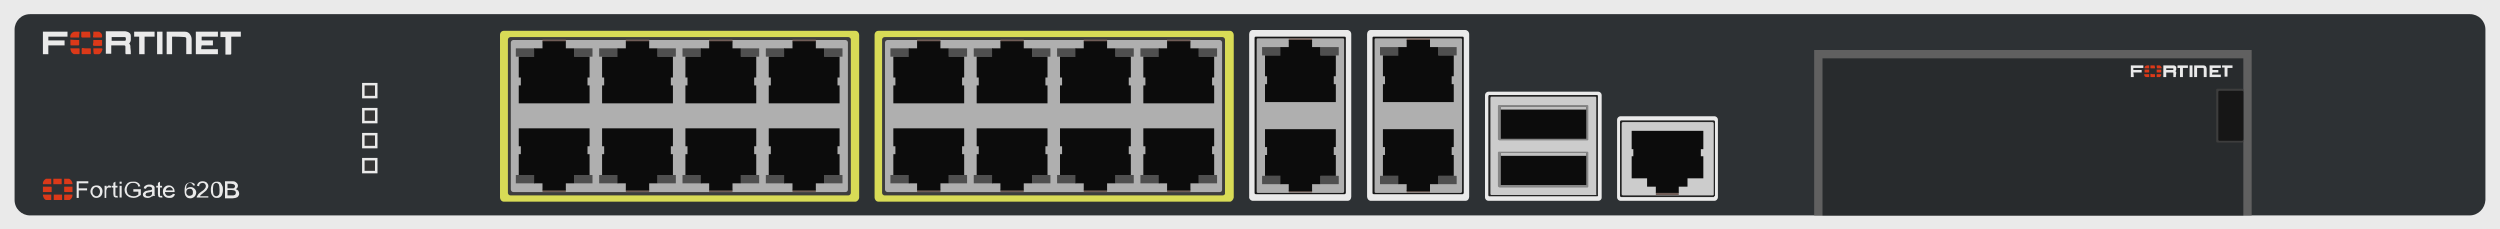
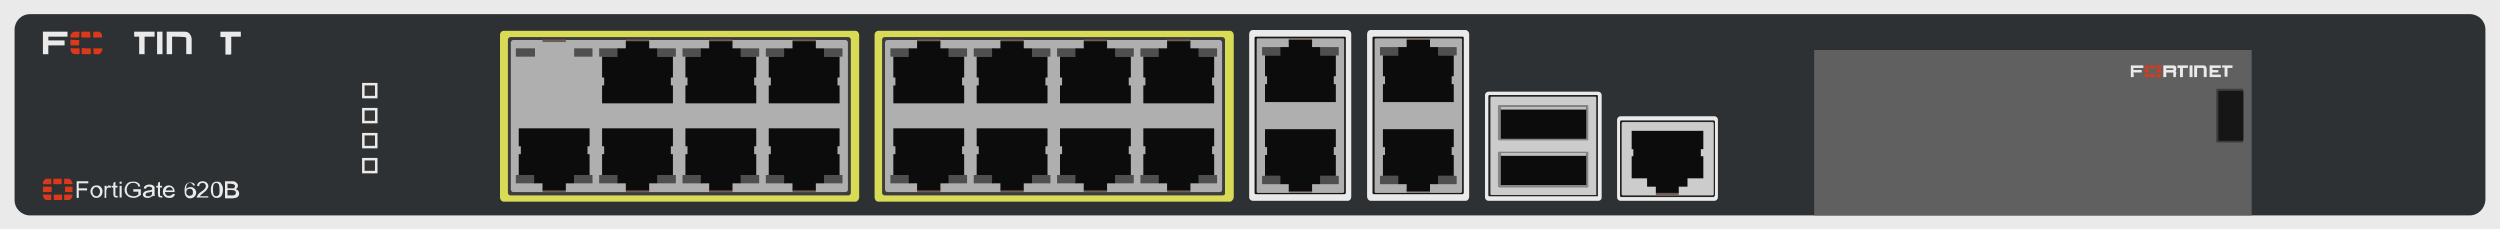
<svg xmlns="http://www.w3.org/2000/svg" version="1.1" id="FortiGate-620B" x="0px" y="0px" viewBox="0 0 600 55" style="enable-background:new 0 0 600 55;" xml:space="preserve">
  <style type="text/css">
	.st0{fill:#EAEAEA;}
	.st1{fill:#2D3134;}
	.st2{fill:#353535;}
	.st3{fill:#D8DB56;}
	.st4{fill:#3D3D3D;}
	.st5{fill:#AFAFAF;}
	.st6{fill:#705D57;}
	.st7{fill:#4F4F4F;}
	.st8{fill:#0C0C0C;}
	.st9{fill:#161616;}
	.st10{fill:#232323;}
	.st11{fill:#CCCCCC;}
	.st12{fill:#878787;}
	.st13{fill:#C1C1C1;}
	.st14{fill:#DB3919;}
	.st15{fill:#606060;}
	.st16{fill:#282B2D;}
</style>
  <g>
    <g>
      <rect x="0" y="0" class="st0" width="600" height="55" />
      <path class="st1" d="M592.7,51.7H7.2c-2,0-3.7-1.6-3.7-3.7V7.1c0-2,1.6-3.7,3.7-3.7h585.6c2,0,3.7,1.6,3.7,3.7V48    C596.4,50,594.8,51.7,592.7,51.7z" />
    </g>
    <g>
      <g>
        <rect x="86.9" y="25.9" class="st0" width="3.7" height="3.7" />
        <rect x="87.5" y="26.5" class="st2" width="2.5" height="2.5" />
      </g>
      <g>
        <rect x="86.9" y="19.9" class="st0" width="3.7" height="3.7" />
        <rect x="87.5" y="20.5" class="st2" width="2.5" height="2.5" />
      </g>
      <g>
        <rect x="86.9" y="31.9" class="st0" width="3.7" height="3.7" />
        <rect x="87.5" y="32.5" class="st2" width="2.5" height="2.5" />
      </g>
      <g>
        <rect x="86.9" y="37.9" class="st0" width="3.7" height="3.7" />
        <rect x="87.5" y="38.5" class="st2" width="2.5" height="2.5" />
      </g>
    </g>
    <g>
      <g>
        <path class="st3" d="M205.3,48.4h-84.4c-0.5,0-0.9-0.5-0.9-1v-39c0-0.6,0.4-1,0.9-1h84.4c0.5,0,0.9,0.5,0.9,1v39     C206.2,47.9,205.7,48.4,205.3,48.4z" />
        <g>
          <g>
            <path class="st4" d="M203.6,46.9h-81.1c-0.3,0-0.6-0.3-0.6-0.6V9.5c0-0.3,0.3-0.6,0.6-0.6h81.1c0.3,0,0.6,0.3,0.6,0.6v36.8       C204.2,46.6,203.9,46.9,203.6,46.9z" />
            <path class="st5" d="M202.9,46.1h-79.7c-0.3,0-0.6-0.3-0.6-0.6V10.2c0-0.3,0.3-0.6,0.6-0.6h79.7c0.3,0,0.6,0.3,0.6,0.6v35.3       C203.5,45.9,203.2,46.1,202.9,46.1z" />
          </g>
          <g>
            <g>
              <rect x="190.2" y="9.5" class="st6" width="5.6" height="0.6" />
              <g>
                <g>
                  <rect x="197.8" y="11.6" class="st7" width="4.4" height="2" />
                </g>
                <g>
                  <rect x="183.8" y="11.6" class="st7" width="4.6" height="2" />
                </g>
                <polygon class="st8" points="184.5,13.6 184.5,18.6 185,18.6 185,20.5 184.5,20.5 184.5,21.2 184.5,21.7 184.5,23.1          184.5,24.8 201.5,24.8 201.5,23.1 201.5,21.8 201.5,21.7 201.5,21.2 201.5,20.5 201,20.5 201,18.6 201.5,18.6 201.5,13.6          197.8,13.6 197.8,11.6 195.8,11.6 195.8,9.9 190.2,9.9 190.2,11.6 188.2,11.6 188.2,13.6        " />
              </g>
            </g>
            <g>
              <rect x="170.2" y="9.5" class="st6" width="5.6" height="0.6" />
              <g>
                <g>
                  <rect x="177.8" y="11.6" class="st7" width="4.4" height="2" />
                </g>
                <g>
                  <rect x="163.8" y="11.6" class="st7" width="4.6" height="2" />
                </g>
                <polygon class="st8" points="164.5,13.6 164.5,18.6 165,18.6 165,20.5 164.5,20.5 164.5,21.2 164.5,21.7 164.5,23.1          164.5,24.8 181.5,24.8 181.5,23.1 181.5,21.8 181.5,21.7 181.5,21.2 181.5,20.5 181,20.5 181,18.6 181.5,18.6 181.5,13.6          177.8,13.6 177.8,11.6 175.8,11.6 175.8,9.9 170.2,9.9 170.2,11.6 168.2,11.6 168.2,13.6        " />
              </g>
            </g>
            <g>
              <rect x="150.2" y="9.5" class="st6" width="5.6" height="0.6" />
              <g>
                <g>
                  <rect x="157.8" y="11.6" class="st7" width="4.4" height="2" />
                </g>
                <g>
                  <rect x="143.8" y="11.6" class="st7" width="4.6" height="2" />
                </g>
                <polygon class="st8" points="144.5,13.6 144.5,18.6 145,18.6 145,20.5 144.5,20.5 144.5,21.2 144.5,21.7 144.5,23.1          144.5,24.8 161.5,24.8 161.5,23.1 161.5,21.8 161.5,21.7 161.5,21.2 161.5,20.5 161,20.5 161,18.6 161.5,18.6 161.5,13.6          157.8,13.6 157.8,11.6 155.8,11.6 155.8,9.9 150.2,9.9 150.2,11.6 148.2,11.6 148.2,13.6        " />
              </g>
            </g>
            <g>
              <rect x="130.2" y="9.5" class="st6" width="5.6" height="0.6" />
              <g>
                <g>
                  <rect x="137.8" y="11.6" class="st7" width="4.4" height="2" />
                </g>
                <g>
                  <rect x="123.8" y="11.6" class="st7" width="4.6" height="2" />
                </g>
-                 <polygon class="st8" points="124.5,13.6 124.5,18.6 125,18.6 125,20.5 124.5,20.5 124.5,21.2 124.5,21.7 124.5,23.1          124.5,24.8 141.5,24.8 141.5,23.1 141.5,21.8 141.5,21.7 141.5,21.2 141.5,20.5 141,20.5 141,18.6 141.5,18.6 141.5,13.6          137.8,13.6 137.8,11.6 135.8,11.6 135.8,9.9 130.2,9.9 130.2,11.6 128.2,11.6 128.2,13.6        " />
              </g>
            </g>
          </g>
          <g>
            <g>
              <rect x="190.2" y="45.5" class="st6" width="5.6" height="0.6" />
              <g>
                <g>
                  <rect x="197.8" y="42" class="st7" width="4.4" height="2" />
                </g>
                <g>
                  <rect x="183.8" y="42" class="st7" width="4.6" height="2" />
                </g>
                <polygon class="st8" points="188.2,42 188.2,44 190.2,44 190.2,45.7 195.8,45.7 195.8,44 197.8,44 197.8,42 201.5,42          201.5,37 201,37 201,35.1 201.5,35.1 201.5,34.4 201.5,33.9 201.5,33.8 201.5,32.5 201.5,30.8 184.5,30.8 184.5,32.5          184.5,33.9 184.5,34.4 184.5,35.1 185,35.1 185,37 184.5,37 184.5,42        " />
              </g>
            </g>
            <g>
              <rect x="170.2" y="45.5" class="st6" width="5.6" height="0.6" />
              <g>
                <g>
                  <rect x="177.8" y="42" class="st7" width="4.4" height="2" />
                </g>
                <g>
                  <rect x="163.8" y="42" class="st7" width="4.6" height="2" />
                </g>
                <polygon class="st8" points="168.2,42 168.2,44 170.2,44 170.2,45.7 175.8,45.7 175.8,44 177.8,44 177.8,42 181.5,42          181.5,37 181,37 181,35.1 181.5,35.1 181.5,34.4 181.5,33.9 181.5,33.8 181.5,32.5 181.5,30.8 164.5,30.8 164.5,32.5          164.5,33.9 164.5,34.4 164.5,35.1 165,35.1 165,37 164.5,37 164.5,42        " />
              </g>
            </g>
            <g>
              <rect x="150.2" y="45.5" class="st6" width="5.6" height="0.6" />
              <g>
                <g>
                  <rect x="157.8" y="42" class="st7" width="4.4" height="2" />
                </g>
                <g>
                  <rect x="143.8" y="42" class="st7" width="4.6" height="2" />
                </g>
                <polygon class="st8" points="148.2,42 148.2,44 150.2,44 150.2,45.7 155.8,45.7 155.8,44 157.8,44 157.8,42 161.5,42          161.5,37 161,37 161,35.1 161.5,35.1 161.5,34.4 161.5,33.9 161.5,33.8 161.5,32.5 161.5,30.8 144.5,30.8 144.5,32.5          144.5,33.9 144.5,34.4 144.5,35.1 145,35.1 145,37 144.5,37 144.5,42        " />
              </g>
            </g>
            <g>
              <rect x="130.2" y="45.5" class="st6" width="5.6" height="0.6" />
              <g>
                <g>
                  <rect x="137.8" y="42" class="st7" width="4.4" height="2" />
                </g>
                <g>
                  <rect x="123.8" y="42" class="st7" width="4.6" height="2" />
                </g>
                <polygon class="st8" points="128.2,42 128.2,44 130.2,44 130.2,45.7 135.8,45.7 135.8,44 137.8,44 137.8,42 141.5,42          141.5,37 141,37 141,35.1 141.5,35.1 141.5,34.4 141.5,33.9 141.5,33.8 141.5,32.5 141.5,30.8 124.5,30.8 124.5,32.5          124.5,33.9 124.5,34.4 124.5,35.1 125,35.1 125,37 124.5,37 124.5,42        " />
              </g>
            </g>
          </g>
        </g>
      </g>
      <g>
        <path class="st3" d="M295.2,48.4h-84.4c-0.5,0-0.9-0.5-0.9-1v-39c0-0.6,0.4-1,0.9-1h84.4c0.5,0,0.9,0.5,0.9,1v39     C296,47.9,295.6,48.4,295.2,48.4z" />
        <g>
          <g>
            <path class="st4" d="M293.4,46.9h-81.1c-0.3,0-0.6-0.3-0.6-0.6V9.5c0-0.3,0.3-0.6,0.6-0.6h81.1c0.3,0,0.6,0.3,0.6,0.6v36.8       C294.1,46.6,293.8,46.9,293.4,46.9z" />
            <path class="st5" d="M292.7,46.1H213c-0.3,0-0.6-0.3-0.6-0.6V10.2c0-0.3,0.3-0.6,0.6-0.6h79.7c0.3,0,0.6,0.3,0.6,0.6v35.3       C293.3,45.9,293.1,46.1,292.7,46.1z" />
          </g>
          <g>
            <g>
              <rect x="280.1" y="9.5" class="st6" width="5.6" height="0.6" />
              <g>
                <g>
                  <rect x="287.7" y="11.6" class="st7" width="4.4" height="2" />
                </g>
                <g>
                  <rect x="273.7" y="11.6" class="st7" width="4.6" height="2" />
                </g>
                <polygon class="st8" points="274.4,13.6 274.4,18.6 274.9,18.6 274.9,20.5 274.4,20.5 274.4,21.2 274.4,21.7 274.4,23.1          274.4,24.8 291.4,24.8 291.4,23.1 291.4,21.8 291.4,21.7 291.4,21.2 291.4,20.5 290.9,20.5 290.9,18.6 291.4,18.6          291.4,13.6 287.7,13.6 287.7,11.6 285.7,11.6 285.7,9.9 280.1,9.9 280.1,11.6 278.1,11.6 278.1,13.6        " />
              </g>
            </g>
            <g>
              <rect x="260.1" y="9.5" class="st6" width="5.6" height="0.6" />
              <g>
                <g>
                  <rect x="267.7" y="11.6" class="st7" width="4.4" height="2" />
                </g>
                <g>
                  <rect x="253.7" y="11.6" class="st7" width="4.6" height="2" />
                </g>
                <polygon class="st8" points="254.4,13.6 254.4,18.6 254.9,18.6 254.9,20.5 254.4,20.5 254.4,21.2 254.4,21.7 254.4,23.1          254.4,24.8 271.4,24.8 271.4,23.1 271.4,21.8 271.4,21.7 271.4,21.2 271.4,20.5 270.9,20.5 270.9,18.6 271.4,18.6          271.4,13.6 267.7,13.6 267.7,11.6 265.7,11.6 265.7,9.9 260.1,9.9 260.1,11.6 258.1,11.6 258.1,13.6        " />
              </g>
            </g>
            <g>
              <rect x="240.1" y="9.5" class="st6" width="5.6" height="0.6" />
              <g>
                <g>
                  <rect x="247.7" y="11.6" class="st7" width="4.4" height="2" />
                </g>
                <g>
                  <rect x="233.7" y="11.6" class="st7" width="4.6" height="2" />
                </g>
                <polygon class="st8" points="234.4,13.6 234.4,18.6 234.9,18.6 234.9,20.5 234.4,20.5 234.4,21.2 234.4,21.7 234.4,23.1          234.4,24.8 251.4,24.8 251.4,23.1 251.4,21.8 251.4,21.7 251.4,21.2 251.4,20.5 250.9,20.5 250.9,18.6 251.4,18.6          251.4,13.6 247.7,13.6 247.7,11.6 245.7,11.6 245.7,9.9 240.1,9.9 240.1,11.6 238.1,11.6 238.1,13.6        " />
              </g>
            </g>
            <g>
              <rect x="220.1" y="9.5" class="st6" width="5.6" height="0.6" />
              <g>
                <g>
                  <rect x="227.7" y="11.6" class="st7" width="4.4" height="2" />
                </g>
                <g>
                  <rect x="213.7" y="11.6" class="st7" width="4.6" height="2" />
                </g>
                <polygon class="st8" points="214.4,13.6 214.4,18.6 214.9,18.6 214.9,20.5 214.4,20.5 214.4,21.2 214.4,21.7 214.4,23.1          214.4,24.8 231.4,24.8 231.4,23.1 231.4,21.8 231.4,21.7 231.4,21.2 231.4,20.5 230.9,20.5 230.9,18.6 231.4,18.6          231.4,13.6 227.7,13.6 227.7,11.6 225.7,11.6 225.7,9.9 220.1,9.9 220.1,11.6 218.1,11.6 218.1,13.6        " />
              </g>
            </g>
          </g>
          <g>
            <g>
              <rect x="280.1" y="45.5" class="st6" width="5.6" height="0.6" />
              <g>
                <g>
                  <rect x="287.7" y="42" class="st7" width="4.4" height="2" />
                </g>
                <g>
                  <rect x="273.7" y="42" class="st7" width="4.6" height="2" />
                </g>
                <polygon class="st8" points="278.1,42 278.1,44 280.1,44 280.1,45.7 285.7,45.7 285.7,44 287.7,44 287.7,42 291.4,42          291.4,37 290.9,37 290.9,35.1 291.4,35.1 291.4,34.4 291.4,33.9 291.4,33.8 291.4,32.5 291.4,30.8 274.4,30.8 274.4,32.5          274.4,33.9 274.4,34.4 274.4,35.1 274.9,35.1 274.9,37 274.4,37 274.4,42        " />
              </g>
            </g>
            <g>
              <rect x="260.1" y="45.5" class="st6" width="5.6" height="0.6" />
              <g>
                <g>
                  <rect x="267.7" y="42" class="st7" width="4.4" height="2" />
                </g>
                <g>
                  <rect x="253.7" y="42" class="st7" width="4.6" height="2" />
                </g>
                <polygon class="st8" points="258.1,42 258.1,44 260.1,44 260.1,45.7 265.7,45.7 265.7,44 267.7,44 267.7,42 271.4,42          271.4,37 270.9,37 270.9,35.1 271.4,35.1 271.4,34.4 271.4,33.9 271.4,33.8 271.4,32.5 271.4,30.8 254.4,30.8 254.4,32.5          254.4,33.9 254.4,34.4 254.4,35.1 254.9,35.1 254.9,37 254.4,37 254.4,42        " />
              </g>
            </g>
            <g>
              <rect x="240.1" y="45.5" class="st6" width="5.6" height="0.6" />
              <g>
                <g>
                  <rect x="247.7" y="42" class="st7" width="4.4" height="2" />
                </g>
                <g>
                  <rect x="233.7" y="42" class="st7" width="4.6" height="2" />
                </g>
                <polygon class="st8" points="238.1,42 238.1,44 240.1,44 240.1,45.7 245.7,45.7 245.7,44 247.7,44 247.7,42 251.4,42          251.4,37 250.9,37 250.9,35.1 251.4,35.1 251.4,34.4 251.4,33.9 251.4,33.8 251.4,32.5 251.4,30.8 234.4,30.8 234.4,32.5          234.4,33.9 234.4,34.4 234.4,35.1 234.9,35.1 234.9,37 234.4,37 234.4,42        " />
              </g>
            </g>
            <g>
              <rect x="220.1" y="45.5" class="st6" width="5.6" height="0.6" />
              <g>
                <g>
                  <rect x="227.7" y="42" class="st7" width="4.4" height="2" />
                </g>
                <g>
                  <rect x="213.7" y="42" class="st7" width="4.6" height="2" />
                </g>
                <polygon class="st8" points="218.1,42 218.1,44 220.1,44 220.1,45.7 225.7,45.7 225.7,44 227.7,44 227.7,42 231.4,42          231.4,37 230.9,37 230.9,35.1 231.4,35.1 231.4,34.4 231.4,33.9 231.4,33.8 231.4,32.5 231.4,30.8 214.4,30.8 214.4,32.5          214.4,33.9 214.4,34.4 214.4,35.1 214.9,35.1 214.9,37 214.4,37 214.4,42        " />
              </g>
            </g>
          </g>
        </g>
      </g>
      <g>
        <path class="st0" d="M300.7,48.2h22.7c0.6,0,0.9-0.5,0.9-1v-39c0-0.6-0.5-1-0.9-1h-22.7c-0.6,0-0.9,0.5-0.9,1v39     C299.7,47.7,300.2,48.2,300.7,48.2z" />
        <g>
          <g>
            <path class="st9" d="M322.7,46.6h-21.3c-0.2,0-0.3-0.1-0.3-0.3V9.1c0-0.2,0.1-0.3,0.3-0.3h21.3c0.2,0,0.3,0.1,0.3,0.3v37.1       C323,46.4,322.9,46.6,322.7,46.6z" />
            <path class="st5" d="M322.3,46.3h-20.4c-0.2,0-0.3-0.1-0.3-0.3V9.5c0-0.2,0.1-0.3,0.3-0.3h20.4c0.2,0,0.3,0.1,0.3,0.3v36.4       C322.6,46.1,322.5,46.3,322.3,46.3z" />
          </g>
          <g>
            <rect x="309.3" y="9.2" class="st6" width="5.6" height="0.6" />
            <g>
              <g>
                <rect x="316.9" y="11.3" class="st7" width="4.4" height="2" />
              </g>
              <g>
                <rect x="302.9" y="11.3" class="st7" width="4.6" height="2" />
              </g>
              <polygon class="st8" points="303.6,13.3 303.6,18.3 304.1,18.3 304.1,20.2 303.6,20.2 303.6,20.9 303.6,21.4 303.6,22.8         303.6,24.5 320.6,24.5 320.6,22.8 320.6,21.5 320.6,21.4 320.6,20.9 320.6,20.2 320.1,20.2 320.1,18.3 320.6,18.3 320.6,13.3         316.9,13.3 316.9,11.3 314.9,11.3 314.9,9.6 309.3,9.6 309.3,11.3 307.3,11.3 307.3,13.3       " />
            </g>
          </g>
          <g>
            <rect x="309.3" y="45.6" class="st6" width="5.6" height="0.6" />
            <g>
              <g>
                <rect x="316.9" y="42.2" class="st7" width="4.4" height="2" />
              </g>
              <g>
                <rect x="302.9" y="42.2" class="st7" width="4.6" height="2" />
              </g>
              <polygon class="st8" points="307.3,42.2 307.3,44.2 309.3,44.2 309.3,45.9 314.9,45.9 314.9,44.2 316.9,44.2 316.9,42.2         320.6,42.2 320.6,37.2 320.1,37.2 320.1,35.3 320.6,35.3 320.6,34.6 320.6,34.1 320.6,34 320.6,32.7 320.6,31 303.6,31         303.6,32.7 303.6,34.1 303.6,34.6 303.6,35.3 304.1,35.3 304.1,37.2 303.6,37.2 303.6,42.2       " />
            </g>
          </g>
        </g>
      </g>
      <g>
        <path class="st0" d="M329,48.2h22.7c0.6,0,0.9-0.5,0.9-1v-39c0-0.6-0.5-1-0.9-1H329c-0.6,0-0.9,0.5-0.9,1v39     C328.1,47.7,328.5,48.2,329,48.2z" />
        <g>
          <g>
            <path class="st9" d="M351,46.6h-21.3c-0.2,0-0.3-0.1-0.3-0.3V9.1c0-0.2,0.1-0.3,0.3-0.3H351c0.2,0,0.3,0.1,0.3,0.3v37.1       C351.3,46.4,351.2,46.6,351,46.6z" />
            <path class="st5" d="M350.6,46.3h-20.4c-0.2,0-0.3-0.1-0.3-0.3V9.5c0-0.2,0.1-0.3,0.3-0.3h20.4c0.2,0,0.3,0.1,0.3,0.3v36.4       C350.9,46.1,350.8,46.3,350.6,46.3z" />
          </g>
          <g>
            <rect x="337.6" y="9.2" class="st6" width="5.6" height="0.6" />
            <g>
              <g>
                <rect x="345.2" y="11.3" class="st7" width="4.4" height="2" />
              </g>
              <g>
                <rect x="331.2" y="11.3" class="st7" width="4.6" height="2" />
              </g>
              <polygon class="st8" points="331.9,13.3 331.9,18.3 332.4,18.3 332.4,20.2 331.9,20.2 331.9,20.9 331.9,21.4 331.9,22.8         331.9,24.5 348.9,24.5 348.9,22.8 348.9,21.5 348.9,21.4 348.9,20.9 348.9,20.2 348.4,20.2 348.4,18.3 348.9,18.3 348.9,13.3         345.2,13.3 345.2,11.3 343.2,11.3 343.2,9.6 337.6,9.6 337.6,11.3 335.6,11.3 335.6,13.3       " />
            </g>
          </g>
          <g>
            <rect x="337.6" y="45.6" class="st6" width="5.6" height="0.6" />
            <g>
              <g>
                <rect x="345.2" y="42.2" class="st7" width="4.4" height="2" />
              </g>
              <g>
                <rect x="331.2" y="42.2" class="st7" width="4.6" height="2" />
              </g>
              <polygon class="st8" points="335.6,42.2 335.6,44.2 337.6,44.2 337.6,45.9 343.2,45.9 343.2,44.2 345.2,44.2 345.2,42.2         348.9,42.2 348.9,37.2 348.4,37.2 348.4,35.3 348.9,35.3 348.9,34.6 348.9,34.1 348.9,34 348.9,32.7 348.9,31 331.9,31         331.9,32.7 331.9,34.1 331.9,34.6 331.9,35.3 332.4,35.3 332.4,37.2 331.9,37.2 331.9,42.2       " />
            </g>
          </g>
        </g>
      </g>
      <g>
        <path class="st0" d="M383.6,48.2h-26.4c-0.4,0-0.8-0.4-0.8-0.8V22.8c0-0.4,0.4-0.8,0.8-0.8h26.4c0.4,0,0.8,0.4,0.8,0.8v24.6     C384.4,47.9,384,48.2,383.6,48.2z" />
        <g>
          <g>
            <path class="st10" d="M383.3,47.1h-25.9c-0.1,0-0.2-0.1-0.2-0.3V23.1c0-0.1,0.1-0.3,0.2-0.3h25.9c0.1,0,0.2,0.1,0.2,0.3v23.8       C383.6,47,383.5,47.1,383.3,47.1z" />
            <path class="st11" d="M382.9,46.8h-25c-0.1,0-0.2-0.1-0.2-0.3v-23c0-0.1,0.1-0.3,0.2-0.3h25c0.1,0,0.2,0.1,0.2,0.3v23       C383.2,46.8,383.1,46.8,382.9,46.8z" />
          </g>
          <g>
            <g>
              <path class="st12" d="M359.5,33.4v-8c0-0.1,0.1-0.2,0.2-0.2H381c0.1,0,0.2,0.1,0.2,0.2v8.1c0,0.1-0.1,0.2-0.2,0.2h-21.1        C359.7,33.6,359.5,33.6,359.5,33.4z" />
              <g>
                <rect x="360.2" y="25.6" class="st8" width="20.5" height="7.7" />
                <rect x="360.2" y="25.6" class="st13" width="20.5" height="0.7" />
              </g>
            </g>
            <g>
              <path class="st12" d="M359.5,44.6v-8c0-0.1,0.1-0.2,0.2-0.2H381c0.1,0,0.2,0.1,0.2,0.2v8.2c0,0.1-0.1,0.2-0.2,0.2h-21.1        C359.7,44.9,359.5,44.9,359.5,44.6z" />
              <g>
                <rect x="360.2" y="36.7" class="st8" width="20.5" height="7.7" />
                <rect x="360.2" y="36.7" class="st13" width="20.5" height="0.7" />
              </g>
            </g>
          </g>
        </g>
      </g>
      <g>
        <path class="st0" d="M411.5,48.2h-22.6c-0.4,0-0.8-0.4-0.8-0.8V28.7c0-0.4,0.4-0.8,0.8-0.8h22.6c0.4,0,0.8,0.4,0.8,0.8v18.6     C412.3,47.8,411.9,48.2,411.5,48.2z" />
        <g>
          <g>
            <path class="st10" d="M411.3,47.3h-22.2c-0.1,0-0.3-0.1-0.3-0.3V29.2c0-0.1,0.1-0.3,0.3-0.3h22.2c0.1,0,0.3,0.1,0.3,0.3V47       C411.4,47.1,411.3,47.3,411.3,47.3z" />
            <path class="st11" d="M411,46.9h-21.5c-0.1,0-0.3-0.1-0.3-0.3v-17c0-0.1,0.1-0.3,0.3-0.3H411c0.1,0,0.3,0.1,0.3,0.3v17.1       C411.3,46.8,411.2,46.9,411,46.9z" />
          </g>
          <g>
            <rect x="397.4" y="46.2" class="st6" width="5.5" height="0.6" />
            <polygon class="st8" points="405,42.8 405,44.8 402.9,44.8 402.9,46.3 397.4,46.3 397.4,44.8 395.3,44.8 395.3,42.8        391.6,42.8 391.6,37.5 392,37.5 392,35.8 391.6,35.8 391.6,35.1 391.6,34.5 391.6,34.5 391.6,32.9 391.6,31.4 408.8,31.4        408.8,32.9 408.8,34.5 408.8,35.1 408.8,35.8 408.2,35.8 408.2,37.5 408.8,37.5 408.8,42.8      " />
          </g>
        </g>
      </g>
    </g>
    <g>
-       <path class="st0" d="M31.4,13c-0.4,0-0.8,0-1.2,0c0,0-0.1-0.1-0.1-0.2c0-0.5,0-1,0-1.6c0-0.2-0.1-0.3-0.3-0.3c-1,0-2,0-3.1,0    c0,0.7,0,1.4,0,2c-0.4,0-0.9,0-1.3,0c0-1.8,0-3.6,0-5.4c0.1,0,0.2,0,0.3,0c1.4,0,2.6,0,4,0c0.3,0,0.5,0,0.8,0.1    c0.6,0.2,0.9,0.5,0.9,1c0,0.3,0,0.7,0,1s-0.2,0.6-0.4,0.9c0.3,0.2,0.3,0.5,0.3,0.9C31.4,12,31.4,12.5,31.4,13z M26.8,9.8    c1,0,2,0,3.1,0c0.2,0,0.3-0.1,0.3-0.3c0-0.1,0-0.3,0-0.3c0-0.2-0.1-0.3-0.3-0.3c-0.1,0-0.2,0-0.3,0c-0.9,0-1.8,0-2.6,0    c-0.1,0-0.1,0-0.2,0C26.8,9.2,26.8,9.4,26.8,9.8z" />
-       <path class="st0" d="M48.3,11.8c1.4,0,2.6,0,4,0c0,0.4,0,0.8,0,1.2c-1.8,0-3.5,0-5.3,0c0-1.8,0-3.6,0-5.4c1.8,0,3.5,0,5.3,0    c0,0.4,0,0.8,0,1.2c-1.3,0-2.6,0-3.9,0c0,0.3,0,0.6,0,0.9c0.9,0,1.8,0,2.7,0c0,0.4,0,0.8,0,1.2c-0.9,0-1.8,0-2.7,0    C48.3,11.2,48.3,11.5,48.3,11.8z" />
      <path class="st0" d="M41.3,8.8c0,1.4,0,2.7,0,4.2c-0.4,0-0.9,0-1.3,0c0-1.8,0-3.6,0-5.4c0.3,0,0.6,0,0.9,0c1.1,0,2.3,0,3.4,0    c0.6,0,1.1,0.2,1.4,0.8C45.9,8.7,46,9.1,46,9.5c0,1.1,0,2.2,0,3.3c0,0.1,0,0.1,0,0.2c-0.4,0-0.9,0-1.3,0c0-0.1,0-0.2,0-0.3    c0-1.1,0-2.1,0-3.2c0-0.1,0-0.2,0-0.3s-0.2-0.3-0.3-0.3C43.4,8.8,42.3,8.8,41.3,8.8z" />
      <path class="st0" d="M11.6,13c-0.4,0-0.9,0-1.3,0c0-1.8,0-3.6,0-5.4c2,0,3.9,0,5.9,0c0,0.4,0,0.8,0,1.2c-1.5,0-3.1,0-4.6,0    c0,0.3,0,0.6,0,0.9c1.3,0,2.6,0,3.9,0c0,0.4,0,0.8,0,1.2c-1.3,0-2.6,0-3.9,0C11.6,11.6,11.6,12.3,11.6,13z" />
      <path class="st0" d="M32.2,8.8c0-0.4,0-0.8,0-1.2c1.6,0,3.2,0,4.9,0c0,0.3,0,0.8,0,1.2c-0.8,0-1.5,0-2.4,0c0,1.4,0,2.8,0,4.2    c-0.4,0-0.9,0-1.3,0c0-1.4,0-2.7,0-4.2C33,8.8,32.6,8.8,32.2,8.8z" />
      <path class="st0" d="M52.9,7.6c1.6,0,3.2,0,4.9,0c0,0.4,0,0.8,0,1.2c-0.8,0-1.5,0-2.3,0c0,0.1,0,0.2,0,0.3c0,1.2,0,2.5,0,3.7    c0,0.2,0,0.3-0.3,0.3s-0.7,0-1.1,0c0-1.4,0-2.8,0-4.2c-0.4,0-0.9,0-1.2,0C52.9,8.4,52.9,8.1,52.9,7.6z" />
      <path class="st0" d="M37.7,7.6c0.4,0,0.9,0,1.3,0c0,1.8,0,3.6,0,5.4c-0.4,0-0.9,0-1.3,0C37.7,11.2,37.7,9.4,37.7,7.6z" />
      <g>
        <g>
          <path class="st14" d="M19,9.6c0,0.3,0,0.6,0,0.9c0,0.4,0,0.4-0.4,0.4c-0.5,0-1,0-1.5,0c-0.2,0-0.2-0.1-0.2-0.2      c0-0.4,0-0.8,0-1.2C17.6,9.6,18.3,9.6,19,9.6z" />
-           <path class="st14" d="M22.4,9.6c0.7,0,1.4,0,2.1,0c0,0.3,0,0.7,0,1c0,0.4,0.1,0.4-0.4,0.4s-1,0-1.5,0c-0.2,0-0.3-0.1-0.3-0.3      C22.4,10.4,22.4,10,22.4,9.6z" />
          <path class="st14" d="M21.7,9c-0.7,0-1.4,0-2,0c-0.1,0-0.2-0.1-0.2-0.2c0-0.3,0-0.8,0-1.1c0-0.1,0.1-0.1,0.2-0.1      c0.6,0,1.2,0,1.8,0c0.1,0,0.1,0.1,0.1,0.1C21.7,8.1,21.7,8.6,21.7,9z" />
          <path class="st14" d="M20.7,11.6c0.3,0,0.6,0,0.9,0c0.2,0,0.2,0,0.2,0.2c0,0.3,0,0.7,0,1c0,0.1,0,0.2-0.2,0.2      c-0.6,0-1.2,0-1.8,0c-0.1,0-0.2,0-0.2-0.2c0-0.3,0-0.7,0-1.1c0-0.1,0.1-0.2,0.2-0.2C20.1,11.6,20.4,11.6,20.7,11.6z" />
          <path class="st14" d="M18,11.6c0.3,0,0.6,0,0.9,0c0.2,0,0.2,0,0.2,0.2c0,0.3,0,0.7,0,1c0,0.2,0,0.2-0.2,0.2c-0.3,0-0.7,0-1.1,0      c-0.2,0-0.3-0.2-0.5-0.3c-0.3-0.3-0.3-0.6-0.4-0.9c0-0.2,0-0.3,0.2-0.2C17.4,11.6,17.6,11.6,18,11.6z" />
          <path class="st14" d="M19,9c-0.8,0-1.4,0-2.1,0c-0.2-0.6,0.4-1.4,1.1-1.4c0.3,0,0.6,0,0.9,0c0.1,0,0.2,0.1,0.2,0.1      C19,8.1,19,8.6,19,9z" />
          <path class="st14" d="M22.4,11.6c0.3,0,0.7,0,1,0s0.7,0,1,0c0.1,0,0.2,0.1,0.2,0.2c-0.1,0.4-0.3,0.9-0.6,1.1      C23.9,13,23.8,13,23.8,13c-0.3,0-0.8,0-1.1,0c-0.1,0-0.2-0.1-0.2-0.1C22.4,12.5,22.4,12.1,22.4,11.6z" />
          <path class="st14" d="M22.4,7.6c0.4,0,0.9,0,1.3,0c0.2,0,0.3,0.2,0.5,0.3c0.3,0.3,0.3,0.5,0.3,0.9c0,0.1,0,0.2-0.2,0.2      c-0.6,0-1.2,0-1.8,0c-0.1,0-0.2-0.1-0.2-0.1C22.4,8.5,22.4,8.1,22.4,7.6z" />
        </g>
      </g>
    </g>
    <g>
      <g>
        <rect x="435.4" y="12" class="st15" width="105" height="39.7" />
-         <rect x="437.4" y="14" class="st16" width="101" height="37.7" />
      </g>
      <g>
        <path class="st0" d="M522.2,18.5c-0.2,0-0.4,0-0.6,0c0,0,0,0,0-0.1c0-0.3,0-0.5,0-0.8c0-0.1,0-0.2-0.1-0.2c-0.5,0-1.1,0-1.6,0     c0,0.4,0,0.7,0,1.1c-0.2,0-0.4,0-0.7,0c0-0.9,0-1.8,0-2.8h0.1c0.7,0,1.4,0,2.1,0c0.1,0,0.3,0,0.4,0c0.3,0.1,0.5,0.3,0.5,0.5     c0,0.2,0,0.4,0,0.5s-0.1,0.3-0.2,0.4c0.2,0.1,0.2,0.3,0.2,0.4C522.2,18,522.2,18.2,522.2,18.5z M519.9,16.8c0.5,0,1.1,0,1.6,0     c0.1,0,0.1,0,0.1-0.1c0,0,0-0.1,0-0.2c0-0.1,0-0.1-0.1-0.1h-0.1c-0.4,0-0.9,0-1.4,0c0,0,0,0-0.1,0     C519.9,16.5,519.9,16.6,519.9,16.8z" />
        <path class="st0" d="M530.9,17.9c0.7,0,1.4,0,2.1,0c0,0.2,0,0.4,0,0.6c-0.9,0-1.8,0-2.7,0c0-0.9,0-1.8,0-2.8c0.9,0,1.8,0,2.7,0     c0,0.2,0,0.4,0,0.6c-0.7,0-1.4,0-2,0c0,0.2,0,0.3,0,0.5c0.5,0,0.9,0,1.4,0c0,0.2,0,0.4,0,0.6c-0.5,0-0.9,0-1.4,0     C530.9,17.6,530.9,17.7,530.9,17.9z" />
        <path class="st0" d="M527.3,16.3c0,0.7,0,1.4,0,2.2c-0.2,0-0.4,0-0.7,0c0-0.9,0-1.8,0-2.8c0.1,0,0.3,0,0.4,0c0.6,0,1.2,0,1.8,0     c0.3,0,0.6,0.1,0.7,0.4c0.1,0.2,0.1,0.4,0.1,0.6c0,0.6,0,1.1,0,1.7c0,0,0,0,0,0.1c-0.2,0-0.4,0-0.7,0v-0.1c0-0.6,0-1.1,0-1.7     c0,0,0-0.1,0-0.2s-0.1-0.2-0.2-0.2C528.4,16.3,527.9,16.3,527.3,16.3z" />
        <path class="st0" d="M512.1,18.5c-0.2,0-0.4,0-0.7,0c0-0.9,0-1.8,0-2.8c1,0,2,0,3,0c0,0.2,0,0.4,0,0.6c-0.8,0-1.6,0-2.4,0     c0,0.2,0,0.3,0,0.5c0.7,0,1.4,0,2,0c0,0.2,0,0.4,0,0.6c-0.7,0-1.4,0-2,0C512.1,17.8,512.1,18.1,512.1,18.5z" />
        <path class="st0" d="M522.6,16.3c0-0.2,0-0.4,0-0.6c0.8,0,1.7,0,2.5,0c0,0.2,0,0.4,0,0.6c-0.4,0-0.8,0-1.2,0c0,0.7,0,1.4,0,2.2     c-0.2,0-0.4,0-0.7,0c0-0.7,0-1.4,0-2.2C523,16.3,522.9,16.3,522.6,16.3z" />
        <path class="st0" d="M533.3,15.7c0.8,0,1.7,0,2.5,0c0,0.2,0,0.4,0,0.6c-0.4,0-0.8,0-1.2,0v0.1c0,0.6,0,1.3,0,1.9     c0,0.1,0,0.1-0.1,0.1c-0.2,0-0.4,0-0.6,0c0-0.7,0-1.4,0-2.2c-0.2,0-0.4,0-0.6,0C533.3,16.1,533.3,15.9,533.3,15.7z" />
        <path class="st0" d="M525.5,15.7c0.2,0,0.4,0,0.7,0c0,0.9,0,1.8,0,2.8c-0.2,0-0.4,0-0.7,0C525.5,17.6,525.5,16.6,525.5,15.7z" />
        <g>
          <g>
            <path class="st14" d="M515.8,16.7c0,0.2,0,0.3,0,0.5s0,0.2-0.2,0.2c-0.3,0-0.5,0-0.8,0c-0.1,0-0.1,0-0.1-0.1c0-0.2,0-0.4,0-0.6       C515.1,16.7,515.5,16.7,515.8,16.7z" />
            <path class="st14" d="M517.6,16.7c0.4,0,0.7,0,1.1,0c0,0.2,0,0.4,0,0.5c0,0.2,0,0.2-0.2,0.2c-0.3,0-0.5,0-0.8,0       c-0.1,0-0.1,0-0.1-0.1C517.6,17.2,517.6,17,517.6,16.7z" />
            <path class="st14" d="M517.2,16.4c-0.4,0-0.7,0-1,0c0,0-0.1,0-0.1-0.1c0-0.2,0-0.4,0-0.6c0,0,0,0,0.1,0c0.3,0,0.6,0,0.9,0l0,0       C517.2,16,517.2,16.2,517.2,16.4z" />
            <path class="st14" d="M516.7,17.8c0.1,0,0.3,0,0.4,0c0.1,0,0.1,0,0.1,0.1c0,0.2,0,0.4,0,0.5c0,0,0,0.1-0.1,0.1       c-0.3,0-0.6,0-0.9,0c0,0-0.1,0-0.1-0.1c0-0.2,0-0.4,0-0.6c0,0,0-0.1,0.1-0.1C516.4,17.8,516.6,17.8,516.7,17.8z" />
            <path class="st14" d="M515.3,17.8c0.1,0,0.3,0,0.4,0c0.1,0,0.1,0,0.1,0.1c0,0.2,0,0.4,0,0.5s0,0.1-0.1,0.1c-0.2,0-0.4,0-0.6,0       c-0.1,0-0.2-0.1-0.3-0.1c-0.1-0.1-0.2-0.3-0.2-0.5c0-0.1,0-0.1,0.1-0.1C515,17.8,515.1,17.8,515.3,17.8z" />
            <path class="st14" d="M515.8,16.4c-0.4,0-0.7,0-1.1,0c-0.1-0.3,0.2-0.7,0.6-0.7c0.1,0,0.3,0,0.4,0h0.1       C515.8,16,515.8,16.2,515.8,16.4z" />
            <path class="st14" d="M517.6,17.8c0.2,0,0.4,0,0.5,0c0.2,0,0.4,0,0.5,0c0,0,0.1,0,0.1,0.1c0,0.2-0.1,0.4-0.3,0.6h-0.1       c-0.2,0-0.4,0-0.6,0h-0.1C517.6,18.2,517.6,18,517.6,17.8z" />
            <path class="st14" d="M517.6,15.7c0.2,0,0.4,0,0.7,0c0.1,0,0.2,0.1,0.3,0.2c0.1,0.1,0.2,0.3,0.2,0.4c0,0,0,0.1-0.1,0.1       c-0.3,0-0.6,0-0.9,0h-0.1C517.6,16.2,517.6,15.9,517.6,15.7z" />
          </g>
        </g>
      </g>
      <g>
        <path class="st4" d="M538.1,34.2h-5.9c-0.2,0-0.3-0.1-0.3-0.3V21.6c0-0.2,0.1-0.3,0.3-0.3h5.9c0.2,0,0.3,0.1,0.3,0.3V34     C538.4,34.1,538.3,34.2,538.1,34.2z" />
        <path class="st9" d="M538.1,33.8h-5.4c-0.2,0-0.3-0.1-0.3-0.3V22.1c0-0.2,0.1-0.3,0.3-0.3h5.4c0.2,0,0.3,0.1,0.3,0.3v11.4     C538.4,33.6,538.3,33.8,538.1,33.8z" />
      </g>
    </g>
    <g>
      <g>
        <path class="st0" d="M18.4,47.4v-3.9h2.8V44h-2.3v1.2h2v0.5h-2v1.8H18.4z" />
        <path class="st0" d="M21.7,46c0-0.5,0.2-0.9,0.5-1.2c0.3-0.2,0.6-0.3,1-0.3c0.4,0,0.8,0.1,1,0.4c0.3,0.3,0.4,0.6,0.4,1     c0,0.4-0.1,0.6-0.2,0.9c-0.1,0.2-0.3,0.4-0.5,0.5c-0.2,0.1-0.5,0.2-0.7,0.2c-0.4,0-0.8-0.1-1-0.4S21.7,46.5,21.7,46z M22.2,46     c0,0.4,0.1,0.6,0.3,0.8c0.2,0.2,0.4,0.3,0.6,0.3c0.3,0,0.5-0.1,0.6-0.3c0.2-0.2,0.3-0.5,0.3-0.8c0-0.3-0.1-0.6-0.3-0.8     s-0.4-0.3-0.6-0.3c-0.3,0-0.5,0.1-0.6,0.3C22.3,45.4,22.2,45.6,22.2,46z" />
        <path class="st0" d="M25.1,47.4v-2.8h0.5V45c0.1-0.2,0.2-0.3,0.3-0.4c0.1-0.1,0.2-0.1,0.3-0.1c0.2,0,0.3,0.1,0.5,0.2l-0.2,0.4     c-0.1-0.1-0.3-0.1-0.4-0.1c-0.1,0-0.2,0-0.3,0.1c-0.1,0.1-0.2,0.1-0.2,0.3c-0.1,0.2-0.1,0.4-0.1,0.6v1.5H25.1z" />
        <path class="st0" d="M28.2,47l0.1,0.4c-0.1,0-0.3,0-0.4,0c-0.2,0-0.3,0-0.4-0.1c-0.1-0.1-0.2-0.1-0.2-0.2c0-0.1-0.1-0.3-0.1-0.6     V45h-0.4v-0.4h0.4v-0.7l0.5-0.3v1h0.5V45h-0.5v1.6c0,0.1,0,0.2,0,0.3c0,0,0,0.1,0.1,0.1c0,0,0.1,0,0.2,0C28,47,28.1,47,28.2,47z" />
        <path class="st0" d="M28.7,44.1v-0.5h0.5v0.5H28.7z M28.7,47.4v-2.8h0.5v2.8H28.7z" />
        <path class="st0" d="M32,45.9v-0.5l1.8,0v1.4c-0.3,0.2-0.6,0.4-0.8,0.5c-0.3,0.1-0.6,0.2-0.9,0.2c-0.4,0-0.8-0.1-1.1-0.2     c-0.3-0.2-0.6-0.4-0.8-0.7c-0.2-0.3-0.3-0.7-0.3-1c0-0.4,0.1-0.7,0.3-1.1c0.2-0.3,0.4-0.6,0.7-0.7c0.3-0.2,0.7-0.2,1.1-0.2     c0.3,0,0.6,0,0.8,0.1s0.4,0.2,0.6,0.4c0.1,0.2,0.2,0.4,0.3,0.6l-0.5,0.1c-0.1-0.2-0.1-0.4-0.2-0.5c-0.1-0.1-0.2-0.2-0.4-0.3     c-0.2-0.1-0.4-0.1-0.6-0.1c-0.3,0-0.5,0-0.7,0.1c-0.2,0.1-0.3,0.2-0.4,0.3c-0.1,0.1-0.2,0.2-0.3,0.4c-0.1,0.2-0.2,0.5-0.2,0.8     c0,0.3,0.1,0.6,0.2,0.9c0.1,0.2,0.3,0.4,0.6,0.5c0.2,0.1,0.5,0.2,0.8,0.2c0.2,0,0.5,0,0.7-0.1c0.2-0.1,0.4-0.2,0.5-0.3v-0.7H32z" />
        <path class="st0" d="M36.5,47.1c-0.2,0.1-0.4,0.3-0.5,0.3c-0.2,0.1-0.4,0.1-0.6,0.1c-0.3,0-0.6-0.1-0.8-0.2     c-0.2-0.2-0.3-0.3-0.3-0.6c0-0.1,0-0.3,0.1-0.4c0.1-0.1,0.2-0.2,0.3-0.3c0.1-0.1,0.2-0.1,0.4-0.2c0.1,0,0.3,0,0.5-0.1     c0.4,0,0.7-0.1,0.9-0.2c0-0.1,0-0.1,0-0.1c0-0.2,0-0.3-0.1-0.4c-0.1-0.1-0.3-0.2-0.6-0.2c-0.2,0-0.4,0-0.5,0.1s-0.2,0.2-0.3,0.4     l-0.5-0.1c0-0.2,0.1-0.4,0.2-0.5c0.1-0.1,0.3-0.2,0.5-0.3s0.4-0.1,0.7-0.1c0.3,0,0.5,0,0.6,0.1c0.2,0.1,0.3,0.1,0.4,0.2     s0.1,0.2,0.2,0.3c0,0.1,0,0.2,0,0.4v0.6c0,0.4,0,0.7,0,0.8c0,0.1,0.1,0.2,0.1,0.3h-0.5C36.5,47.3,36.5,47.2,36.5,47.1z M36.4,46     c-0.2,0.1-0.5,0.1-0.8,0.2c-0.2,0-0.4,0.1-0.4,0.1c-0.1,0-0.2,0.1-0.2,0.2c0,0.1-0.1,0.1-0.1,0.2c0,0.1,0.1,0.2,0.2,0.3     c0.1,0.1,0.3,0.1,0.5,0.1c0.2,0,0.4,0,0.5-0.1c0.2-0.1,0.3-0.2,0.3-0.3c0.1-0.1,0.1-0.3,0.1-0.5V46z" />
        <path class="st0" d="M38.9,47l0.1,0.4c-0.1,0-0.3,0-0.4,0c-0.2,0-0.3,0-0.4-0.1c-0.1-0.1-0.2-0.1-0.2-0.2c0-0.1-0.1-0.3-0.1-0.6     V45h-0.4v-0.4h0.4v-0.7l0.5-0.3v1h0.5V45h-0.5v1.6c0,0.1,0,0.2,0,0.3c0,0,0,0.1,0.1,0.1c0,0,0.1,0,0.2,0C38.7,47,38.8,47,38.9,47     z" />
        <path class="st0" d="M41.5,46.5l0.5,0.1c-0.1,0.3-0.2,0.5-0.5,0.7c-0.2,0.2-0.5,0.2-0.9,0.2c-0.4,0-0.8-0.1-1.1-0.4     c-0.3-0.3-0.4-0.6-0.4-1.1c0-0.5,0.1-0.8,0.4-1.1c0.3-0.3,0.6-0.4,1-0.4c0.4,0,0.7,0.1,1,0.4c0.3,0.3,0.4,0.6,0.4,1.1     c0,0,0,0.1,0,0.1h-2.3c0,0.3,0.1,0.5,0.3,0.7c0.2,0.2,0.4,0.2,0.6,0.2c0.2,0,0.3,0,0.5-0.1C41.3,46.8,41.4,46.7,41.5,46.5z      M39.8,45.7h1.7c0-0.2-0.1-0.4-0.2-0.5c-0.2-0.2-0.4-0.3-0.6-0.3c-0.2,0-0.4,0.1-0.6,0.2C39.9,45.3,39.8,45.5,39.8,45.7z" />
        <path class="st0" d="M46.8,44.5l-0.5,0c0-0.2-0.1-0.3-0.2-0.4c-0.1-0.1-0.3-0.2-0.5-0.2c-0.2,0-0.3,0-0.4,0.1     c-0.2,0.1-0.3,0.3-0.4,0.5c-0.1,0.2-0.1,0.5-0.1,0.9c0.1-0.2,0.3-0.3,0.5-0.4c0.2-0.1,0.4-0.1,0.6-0.1c0.3,0,0.6,0.1,0.9,0.4     c0.2,0.2,0.4,0.5,0.4,0.9c0,0.2-0.1,0.5-0.2,0.7c-0.1,0.2-0.3,0.4-0.5,0.5c-0.2,0.1-0.4,0.2-0.7,0.2c-0.4,0-0.8-0.1-1-0.4     c-0.3-0.3-0.4-0.8-0.4-1.4c0-0.7,0.1-1.3,0.4-1.6c0.3-0.3,0.6-0.4,1.1-0.4c0.3,0,0.6,0.1,0.8,0.3C46.6,43.9,46.7,44.2,46.8,44.5z      M44.7,46.1c0,0.2,0,0.3,0.1,0.5c0.1,0.1,0.2,0.3,0.3,0.3c0.1,0.1,0.3,0.1,0.4,0.1c0.2,0,0.4-0.1,0.6-0.2     c0.2-0.2,0.2-0.4,0.2-0.7c0-0.3-0.1-0.5-0.2-0.6c-0.2-0.2-0.3-0.2-0.6-0.2c-0.2,0-0.4,0.1-0.6,0.2C44.8,45.7,44.7,45.9,44.7,46.1     z" />
        <path class="st0" d="M50,46.9v0.5h-2.8c0-0.1,0-0.2,0.1-0.3c0.1-0.2,0.2-0.3,0.3-0.5c0.2-0.2,0.4-0.4,0.7-0.6     c0.5-0.3,0.8-0.6,0.9-0.8c0.2-0.2,0.2-0.4,0.2-0.6c0-0.2-0.1-0.3-0.2-0.5c-0.1-0.1-0.3-0.2-0.6-0.2c-0.2,0-0.4,0.1-0.6,0.2     c-0.1,0.1-0.2,0.3-0.2,0.6l-0.5-0.1c0-0.4,0.2-0.6,0.4-0.8c0.2-0.2,0.6-0.3,0.9-0.3c0.4,0,0.7,0.1,1,0.3c0.2,0.2,0.4,0.5,0.4,0.8     c0,0.2,0,0.3-0.1,0.5c-0.1,0.1-0.2,0.3-0.3,0.5c-0.2,0.2-0.4,0.4-0.8,0.7c-0.3,0.2-0.5,0.4-0.6,0.5c-0.1,0.1-0.2,0.2-0.2,0.3H50z     " />
        <path class="st0" d="M50.6,45.5c0-0.5,0.1-0.8,0.2-1.1c0.1-0.3,0.3-0.5,0.5-0.6c0.2-0.2,0.5-0.2,0.8-0.2c0.2,0,0.4,0,0.6,0.1     c0.2,0.1,0.3,0.2,0.4,0.4c0.1,0.2,0.2,0.4,0.3,0.6c0.1,0.2,0.1,0.5,0.1,0.9c0,0.5-0.1,0.8-0.2,1.1s-0.3,0.5-0.5,0.6     c-0.2,0.2-0.5,0.2-0.8,0.2c-0.4,0-0.7-0.1-0.9-0.4C50.7,46.7,50.6,46.2,50.6,45.5z M51.1,45.5c0,0.6,0.1,1.1,0.2,1.3     c0.2,0.2,0.4,0.3,0.6,0.3c0.2,0,0.4-0.1,0.6-0.3s0.2-0.6,0.2-1.3c0-0.6-0.1-1.1-0.2-1.3c-0.2-0.2-0.4-0.3-0.6-0.3     c-0.2,0-0.4,0.1-0.6,0.3C51.2,44.4,51.1,44.9,51.1,45.5z" />
        <path class="st0" d="M54,47.4v-3.9h1.6c0.3,0,0.6,0,0.8,0.1c0.2,0.1,0.3,0.2,0.5,0.4c0.1,0.2,0.2,0.3,0.2,0.5     c0,0.2,0,0.3-0.1,0.5c-0.1,0.1-0.2,0.3-0.4,0.4c0.3,0.1,0.4,0.2,0.6,0.4c0.1,0.2,0.2,0.4,0.2,0.6c0,0.2,0,0.4-0.1,0.5     c-0.1,0.2-0.2,0.3-0.3,0.4c-0.1,0.1-0.3,0.1-0.5,0.2c-0.2,0-0.4,0.1-0.7,0.1H54z M54.6,45.2h0.9c0.2,0,0.4,0,0.5,0     c0.1,0,0.2-0.1,0.3-0.2c0.1-0.1,0.1-0.2,0.1-0.3c0-0.1,0-0.2-0.1-0.3c-0.1-0.1-0.2-0.2-0.3-0.2c-0.1,0-0.3-0.1-0.6-0.1h-0.8V45.2     z M54.6,46.9h1c0.2,0,0.3,0,0.4,0c0.1,0,0.2-0.1,0.3-0.1c0.1,0,0.2-0.1,0.2-0.2c0.1-0.1,0.1-0.2,0.1-0.3c0-0.1,0-0.3-0.1-0.4     c-0.1-0.1-0.2-0.2-0.3-0.2s-0.3-0.1-0.6-0.1h-1V46.9z" />
      </g>
      <g>
        <path class="st14" d="M14.8,42.9c0,0.4,0,0.9,0,1.3c-0.7,0-1.3,0-2,0c0-0.4,0-0.9,0-1.3C13.5,42.9,14.2,42.9,14.8,42.9z" />
        <path class="st14" d="M12.9,48c0-0.4,0-0.9,0-1.3c0.7,0,1.3,0,2,0c0,0.4,0,0.9,0,1.3C14.2,48,13.5,48,12.9,48z" />
        <path class="st14" d="M11,48c-0.4-0.2-0.6-0.6-0.7-1.1c0-0.1,0-0.1,0-0.2c0.7,0,1.3,0,2,0c0,0.4,0,0.9,0,1.3     C11.9,48,11.5,48,11,48z" />
        <path class="st14" d="M15.4,48c0-0.4,0-0.8,0-1.2c0,0,0.1-0.1,0.1-0.1c0.6,0,1.2,0,1.9,0c0,0.6-0.2,1-0.7,1.3     C16.2,48,15.8,48,15.4,48z" />
        <path class="st14" d="M12.3,42.9c0,0.4,0,0.9,0,1.3c-0.7,0-1.3,0-2,0c-0.1-0.4,0.2-1,0.6-1.2c0,0,0.1-0.1,0.1-0.1     C11.5,42.9,11.9,42.9,12.3,42.9z" />
        <path class="st14" d="M16.6,42.9c0.4,0.2,0.7,0.6,0.8,1.1c0,0.1,0,0.1,0,0.2c-0.7,0-1.3,0-2,0c0-0.4,0-0.9,0-1.3     C15.8,42.9,16.2,42.9,16.6,42.9z" />
        <path class="st14" d="M10.3,46.1c0-0.4,0-0.9,0-1.3c0.1,0,0.1,0,0.2,0c0.6,0,1.1,0,1.7,0c0.1,0,0.2,0,0.2,0.2c0,0.3,0,0.7,0,1     c0,0.1,0,0.1-0.1,0.1C11.6,46.1,10.9,46.1,10.3,46.1z" />
-         <path class="st14" d="M17.4,44.8c0,0.4,0,0.8,0,1.3c-0.1,0-0.1,0-0.2,0c-0.5,0-1.1,0-1.6,0c-0.1,0-0.2,0-0.2-0.2c0-0.3,0-0.6,0-1     c0-0.1,0-0.1,0.1-0.1C16.1,44.8,16.7,44.8,17.4,44.8C17.3,44.8,17.3,44.8,17.4,44.8z" />
+         <path class="st14" d="M17.4,44.8c0,0.4,0,0.8,0,1.3c-0.5,0-1.1,0-1.6,0c-0.1,0-0.2,0-0.2-0.2c0-0.3,0-0.6,0-1     c0-0.1,0-0.1,0.1-0.1C16.1,44.8,16.7,44.8,17.4,44.8C17.3,44.8,17.3,44.8,17.4,44.8z" />
      </g>
    </g>
  </g>
</svg>